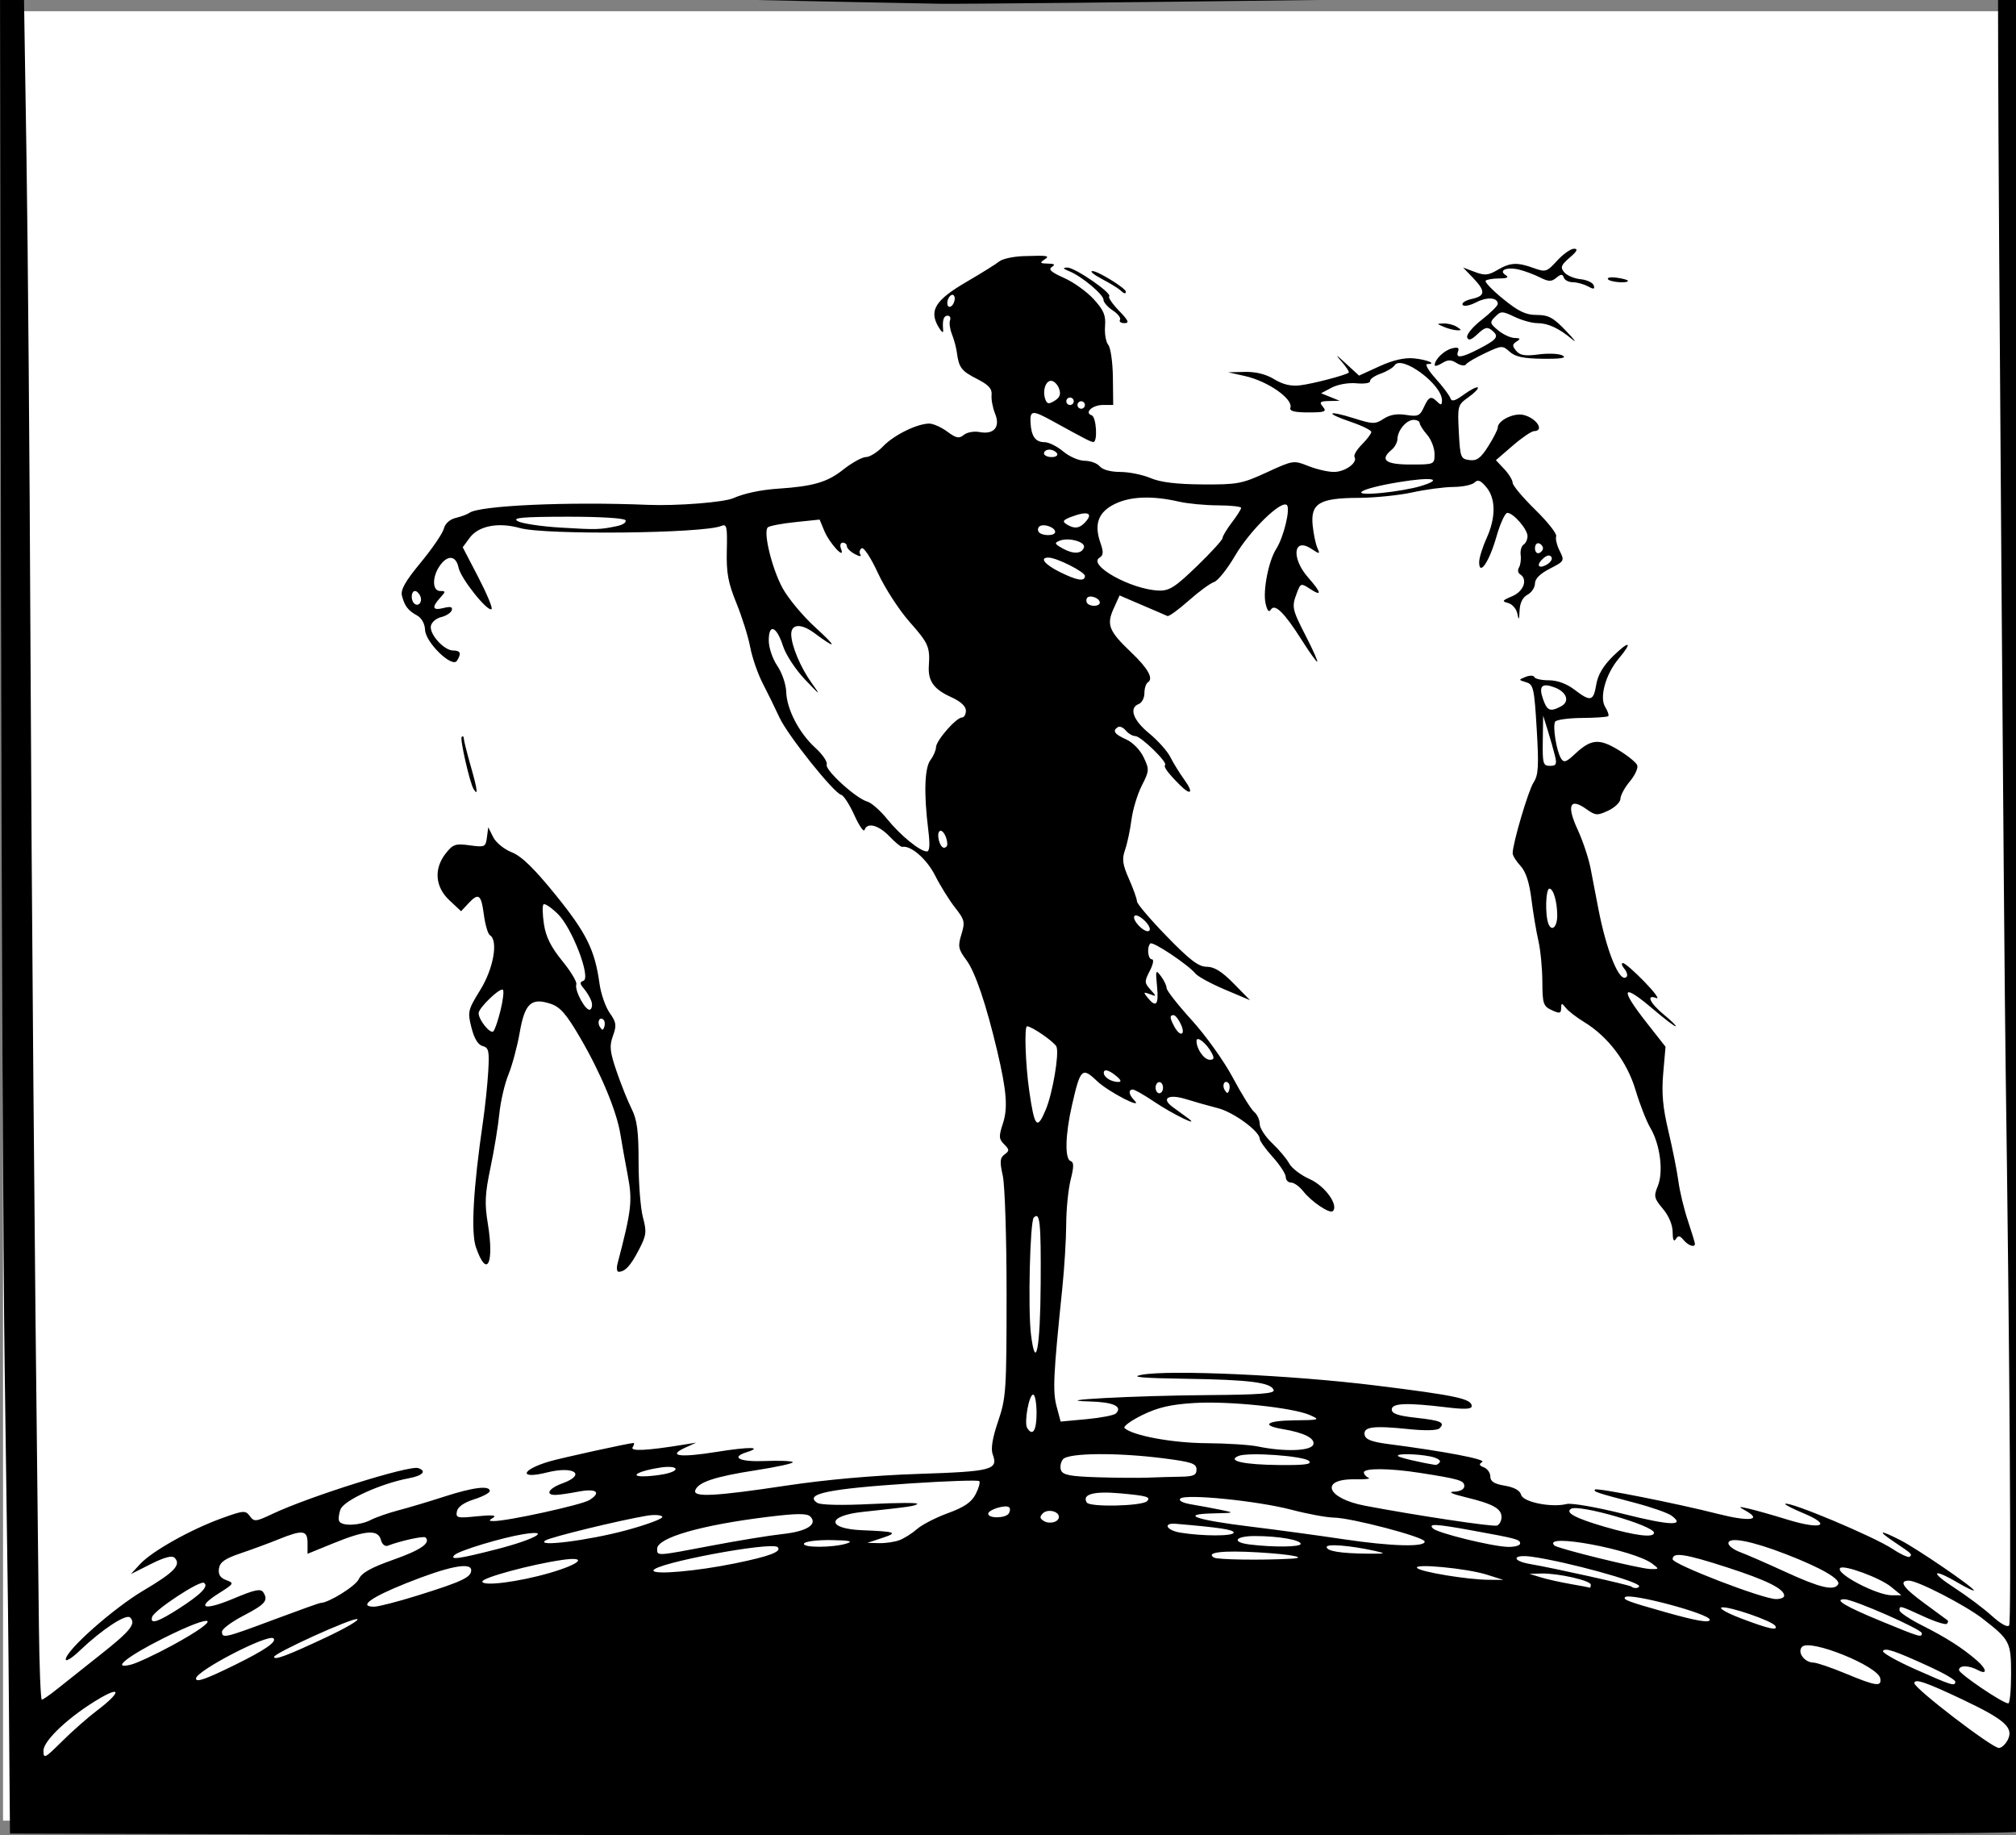
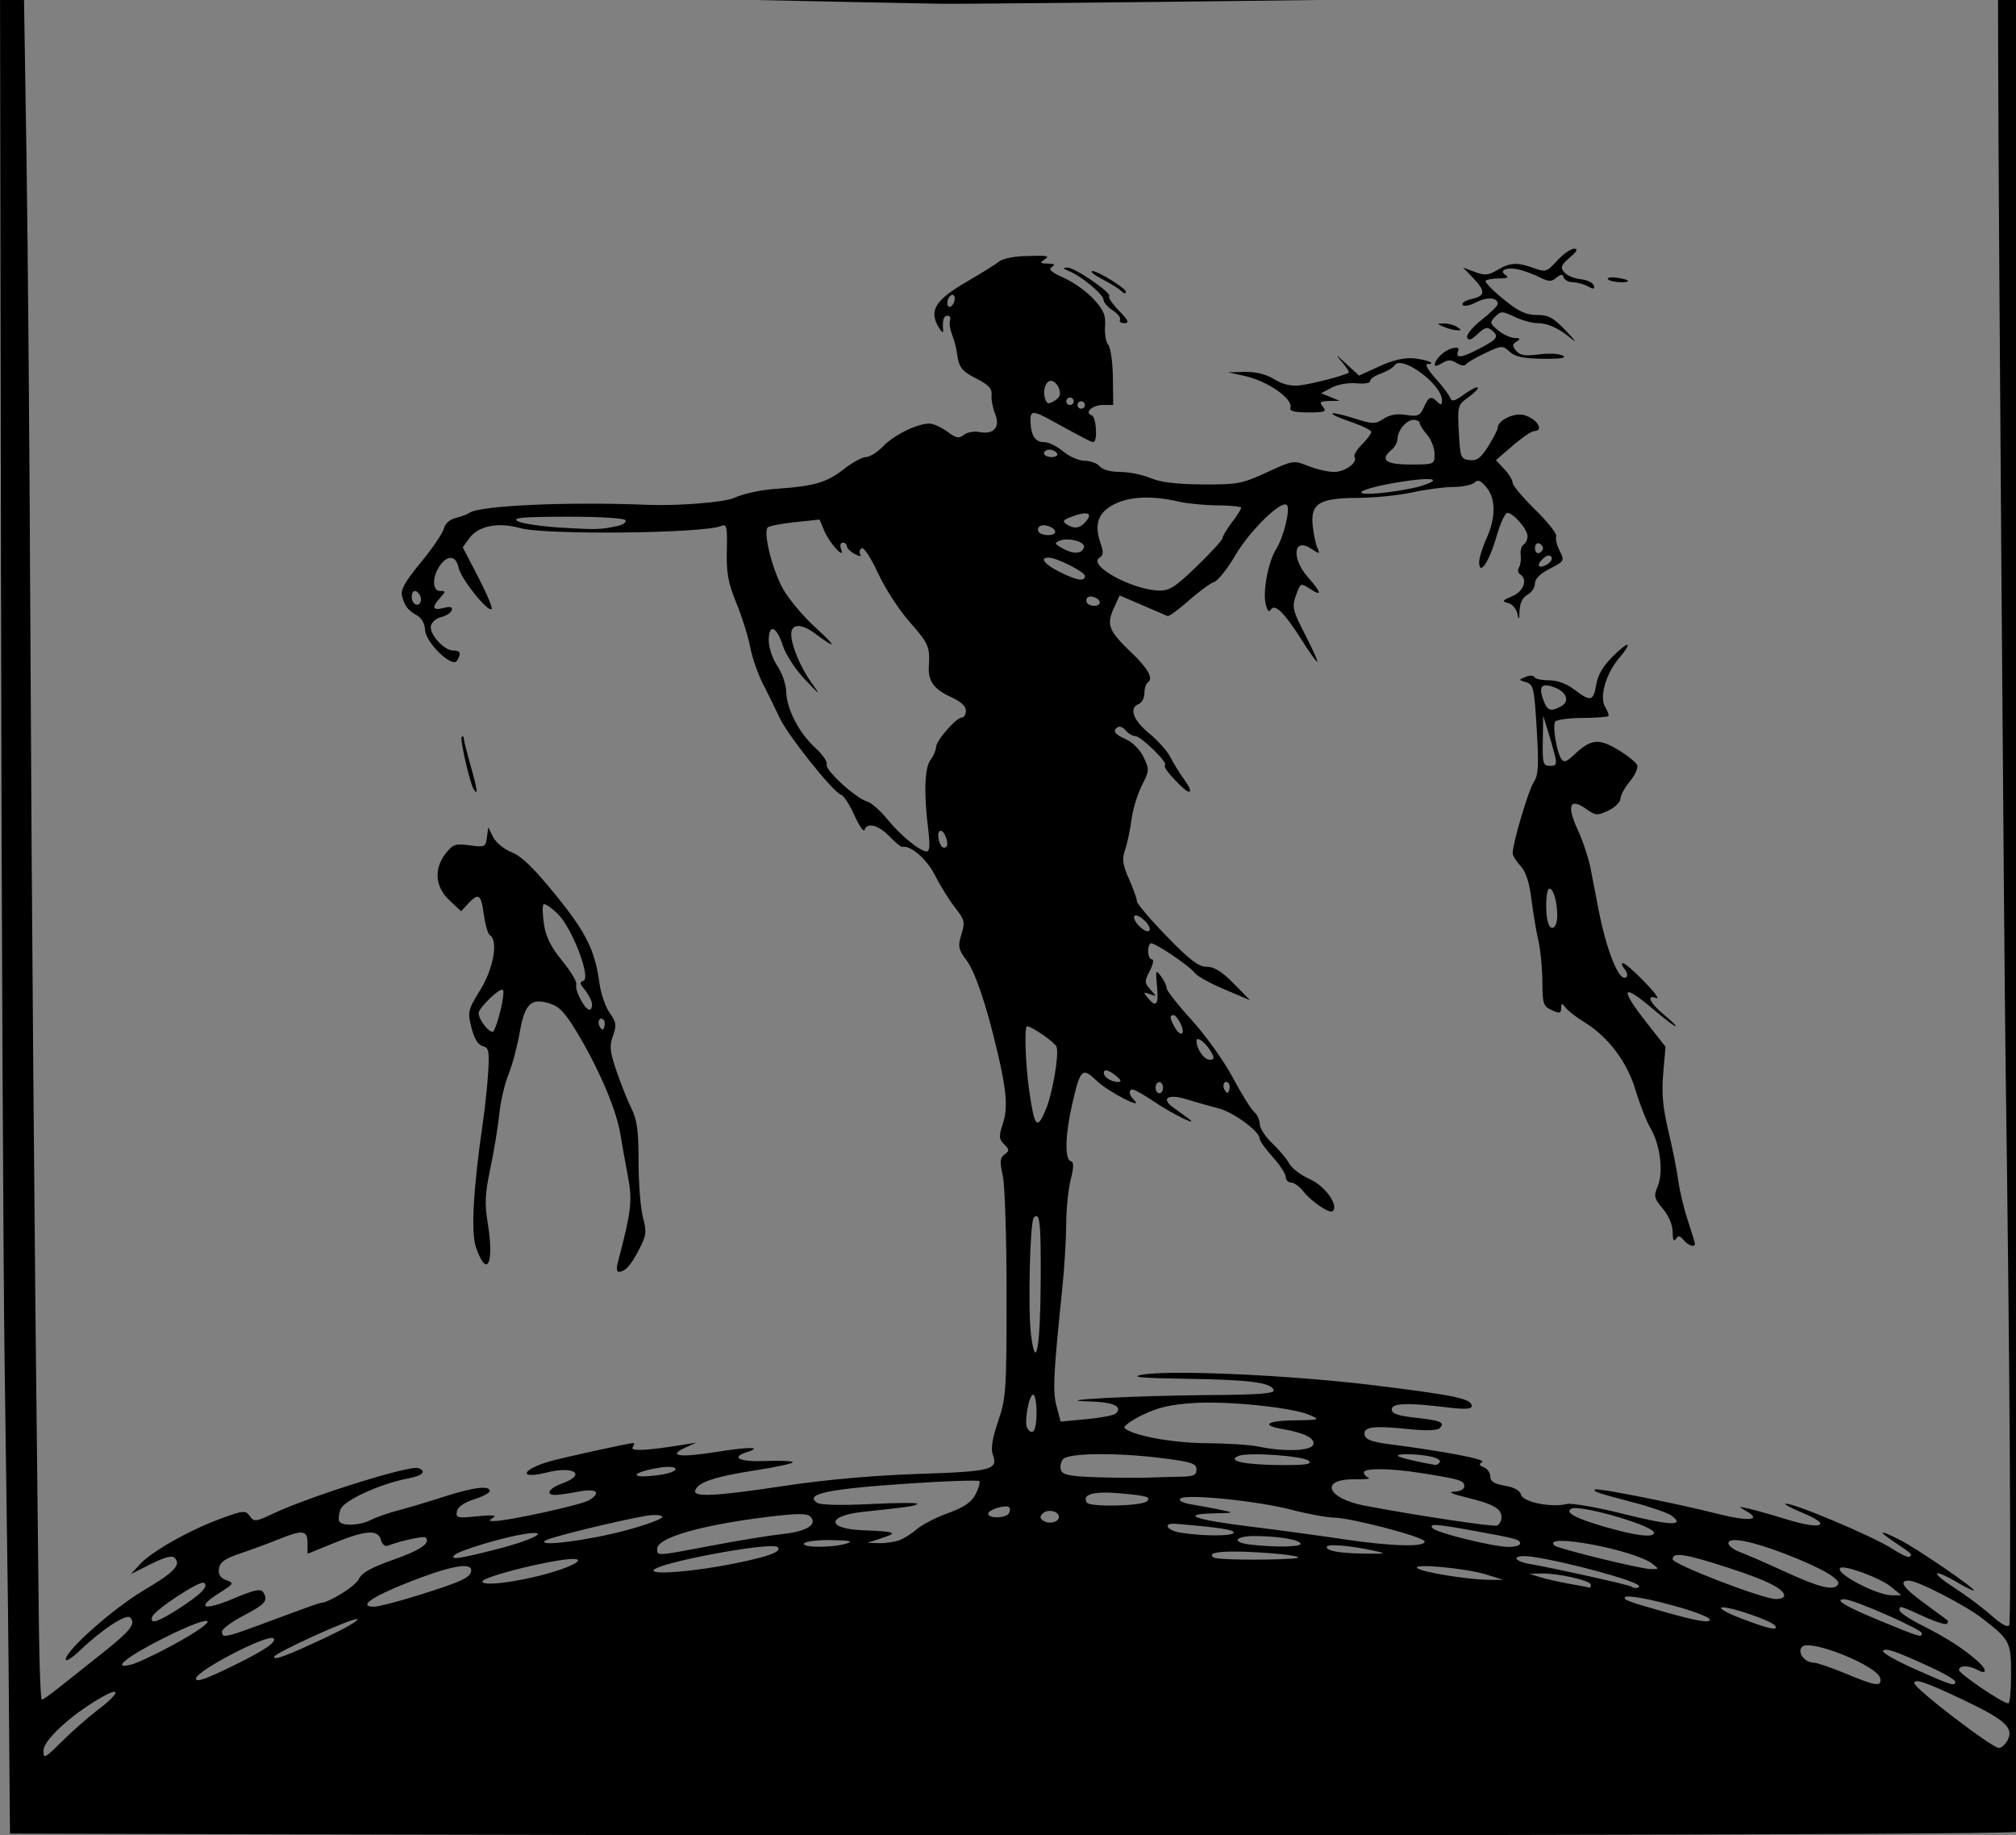
<svg xmlns="http://www.w3.org/2000/svg" xmlns:ns1="http://www.inkscape.org/namespaces/inkscape" xmlns:ns2="http://sodipodi.sourceforge.net/DTD/sodipodi-0.dtd" width="152.966mm" height="139.228mm" viewBox="0 0 542.004 493.327" id="svg2" version="1.1" ns1:version="0.91 r13725" ns2:docname="Der Tod am Galagen.svg">
  <rect x="0" y="0" width="542.004" height="493.327" fill="#808080" stroke="none" />
  <defs id="defs4" />
  <ns2:namedview id="base" pagecolor="#ffffff" bordercolor="#666666" borderopacity="1.0" ns1:pageopacity="0.0" ns1:pageshadow="2" ns1:zoom="0.66445312" ns1:cx="300.89339" ns1:cy="304.01094" ns1:document-units="px" ns1:current-layer="layer1" showgrid="false" fit-margin-top="0" fit-margin-left="0" fit-margin-right="0" fit-margin-bottom="0" ns1:window-width="714" ns1:window-height="616" ns1:window-x="681" ns1:window-y="42" ns1:window-maximized="0" />
  <g ns1:label="Layer 1" ns1:groupmode="layer" id="layer1" transform="translate(-74.107,-293.789)">
-     <rect style="opacity:1;fill:#ffffff;fill-opacity:1;fill-rule:nonzero;stroke:none;stroke-width:0.2;stroke-linecap:round;stroke-miterlimit:4;stroke-dasharray:none;stroke-dashoffset:0;stroke-opacity:1" id="rect3360" width="540.952" height="486.349" x="74.921" y="296.807" />
    <path style="fill:#000000" d="m 174.038,786.89 -97.25,-0.255 -0.228,-27.745 c -0.26,-31.64 -0.201,-26.816 -1.182,-96.245 -0.408,-28.875 -0.861,-125.441 -1.007,-214.591 l -0.265,-162.091 36.004,-0.659 c 51.853,-0.949 106.661,-0.782 157.677,0.483 24.475,0.607 113.425,1.16 197.667,1.23 84.242,0.07 153.542,0.502 154,0.961 0.458,0.458 0.979,112.555 1.158,249.104 l 0.324,248.271 -4.824,0.837 c -4.723,0.819 -249.14,1.206 -442.074,0.701 z m -73.83,-33.349 c 6.17,-4.66 6.69,-6.732 0.837,-3.329 -8.034,4.669 -15.257,11.362 -15.257,14.136 0,2.281 0.361,2.101 4.962,-2.475 2.729,-2.715 6.985,-6.464 9.458,-8.332 z m 513.619,8.031 c 1.792,-3.349 -0.581,-5.507 -12.036,-10.945 -9.87,-4.685 -13.003,-5.75 -13.003,-4.418 0,1.412 20.826,17.376 22.715,17.412 0.668,0.013 1.714,-0.909 2.324,-2.049 z m 0.961,-17.775 c 0,-8.649 -0.289,-9.213 -7.65,-14.936 -4.637,-3.605 -17.465,-10.217 -19.822,-10.217 -2.865,0 -1.533,1.933 4.222,6.127 3.163,2.304 5.938,4.344 6.167,4.532 0.229,0.188 0.145,0.613 -0.186,0.944 -0.331,0.331 -3.161,-0.569 -6.288,-2 -6.455,-2.955 -6.443,-2.952 -6.443,-1.617 0,0.542 2.785,2.392 6.189,4.11 6.416,3.239 10.701,5.979 14.561,9.311 2.758,2.38 2.957,4.043 0.316,2.629 -2.476,-1.325 -5.066,-1.33 -5.066,-0.01 0,0.997 11.749,8.946 13.25,8.965 0.412,0.005 0.75,-3.522 0.75,-7.837 z m -525.183,3.88 c 2.026,-1.632 7.211,-5.751 11.523,-9.154 8.064,-6.364 9.624,-8.314 7.971,-9.967 -1.075,-1.075 -7.568,3.193 -13.562,8.914 -2.062,1.969 -3.75,3.025 -3.75,2.347 0,-2.398 12.8,-13.74 20.918,-18.536 8.28,-4.891 10.203,-6.917 8.336,-8.783 -0.682,-0.682 -2.762,-0.132 -6.383,1.687 l -5.372,2.699 2.5,-2.707 c 3.173,-3.436 13.498,-9.236 21.814,-12.255 5.997,-2.177 6.509,-2.219 7.67,-0.631 1.159,1.585 1.578,1.543 6.13,-0.609 9.878,-4.67 36.719,-13.099 39.136,-12.29 2.372,0.794 1.239,2.031 -2.5,2.731 -7.563,1.417 -17.438,5.906 -18.373,8.354 -0.49,1.284 -0.637,2.746 -0.325,3.25 0.823,1.332 5.55,1.111 8.448,-0.395 1.375,-0.714 4.75,-1.888 7.5,-2.609 2.75,-0.72 8.314,-2.383 12.364,-3.695 7.666,-2.483 12.136,-3.028 12.136,-1.48 0,0.498 -1.909,1.51 -4.241,2.25 -2.726,0.864 -4.37,2.024 -4.602,3.245 -0.331,1.745 0.117,1.851 5.472,1.298 3.789,-0.391 5.314,-0.274 4.352,0.334 -1.303,0.824 -1.3,0.939 0.019,0.956 3.644,0.049 23.719,-4.345 25.782,-5.642 3.348,-2.106 1.882,-3.207 -3.01,-2.261 -2.349,0.454 -5.059,0.846 -6.022,0.87 -2.972,0.074 -1.934,-1.761 1.75,-3.093 6.576,-2.378 3.188,-4.778 -4.14,-2.933 -7.609,1.916 -7.046,-0.685 0.64,-2.959 3.15,-0.932 21.57,-4.972 22.669,-4.972 0.247,0 0.127,0.52 -0.265,1.156 -0.699,1.132 3.886,0.901 13.649,-0.688 l 3.447,-0.561 -2.963,1.356 c -4.921,2.251 -1.43,2.724 8.407,1.141 8.786,-1.414 12.706,-1.379 8.132,0.073 -4.448,1.412 -1.904,2.65 4.874,2.374 3.822,-0.156 7.207,-0.027 7.521,0.287 0.314,0.314 -4.213,1.311 -10.06,2.215 -10.913,1.688 -15.455,3.204 -16.17,5.398 -0.618,1.897 5.42,1.579 24.432,-1.284 10.731,-1.616 23.621,-2.759 35.582,-3.153 19.816,-0.654 21.5,-1.097 19.961,-5.26 -0.55,-1.487 -0.076,-4.38 1.453,-8.879 2.14,-6.295 2.27,-8.227 2.276,-34.052 0.004,-15.167 -0.453,-29.428 -1.023,-31.974 -0.848,-3.784 -0.763,-4.79 0.481,-5.7 1.341,-0.98 1.327,-1.289 -0.119,-2.736 -1.424,-1.424 -1.465,-2.131 -0.329,-5.574 1.378,-4.175 1.012,-8.785 -1.56,-19.638 -2.955,-12.469 -5.891,-21.11 -8.255,-24.296 -2.186,-2.945 -2.328,-3.681 -1.337,-6.912 1.015,-3.307 0.868,-3.923 -1.716,-7.204 -1.554,-1.974 -3.971,-5.861 -5.372,-8.64 -2.212,-4.387 -6.538,-8.148 -8.823,-7.67 -0.335,0.07 -1.881,-1.201 -3.437,-2.825 -2.929,-3.057 -5.988,-3.852 -6.693,-1.738 -0.223,0.668 -1.457,-1.113 -2.742,-3.957 -1.286,-2.845 -2.874,-5.304 -3.53,-5.465 -2.009,-0.493 -14.405,-16.013 -16.608,-20.793 -1.141,-2.475 -3.158,-6.591 -4.484,-9.147 -1.325,-2.556 -2.848,-6.956 -3.383,-9.778 -0.535,-2.822 -2.207,-8.156 -3.716,-11.853 -2.229,-5.463 -2.71,-8.096 -2.569,-14.06 0.155,-6.555 -0.008,-7.263 -1.528,-6.635 -4.884,2.018 -47.307,2.459 -54.064,0.561 -5.829,-1.637 -11.152,-0.614 -13.525,2.599 l -1.888,2.556 4.167,8.016 c 2.292,4.409 3.91,8.274 3.595,8.588 -0.965,0.965 -8.27,-8.173 -8.871,-11.097 -0.683,-3.321 -2.938,-3.556 -5.059,-0.527 -2.089,2.983 -2.034,6.777 0.098,6.777 1.54,0 1.54,0.127 0,1.829 -2.356,2.604 -2.052,3.488 0.943,2.736 1.861,-0.467 2.478,-0.293 2.176,0.614 -0.232,0.696 -1.511,1.523 -2.843,1.837 -1.331,0.314 -2.576,1.379 -2.766,2.367 -0.43,2.233 3.551,6.617 6.01,6.617 1.971,0 2.253,0.778 0.998,2.755 -1.283,2.021 -8.444,-4.918 -8.57,-8.305 -0.061,-1.623 -0.915,-3.186 -2.102,-3.843 -2.479,-1.373 -3.356,-2.502 -4.097,-5.277 -0.437,-1.637 0.804,-3.847 5.052,-8.996 3.097,-3.755 5.887,-7.845 6.199,-9.089 0.346,-1.378 1.6,-2.508 3.207,-2.891 1.452,-0.346 3.089,-0.955 3.639,-1.354 2.73,-1.979 26.503,-3.047 48,-2.157 7.789,0.322 20.45,-0.67 23,-1.803 2.881,-1.28 7.403,-2.238 12,-2.542 9.436,-0.624 13.228,-1.728 17.47,-5.085 2.372,-1.877 5.145,-3.412 6.162,-3.412 1.018,0 3.092,-1.298 4.609,-2.884 2.897,-3.029 9.168,-6.116 12.421,-6.116 1.055,0 3.231,0.971 4.836,2.157 2.414,1.785 3.183,1.937 4.454,0.882 0.845,-0.701 2.743,-1.044 4.218,-0.762 3.884,0.743 5.653,-1.355 4.18,-4.958 -0.634,-1.551 -1.056,-3.808 -0.937,-5.016 0.164,-1.665 -0.781,-2.705 -3.897,-4.295 -4.236,-2.161 -4.897,-3.025 -5.439,-7.118 -0.174,-1.314 -0.766,-3.515 -1.315,-4.89 -0.549,-1.375 -0.784,-3.062 -0.523,-3.75 0.262,-0.688 -0.023,-1.25 -0.631,-1.25 -1.106,0 -1.461,1.173 -1.211,4 0.073,0.825 -0.548,0.291 -1.381,-1.187 -2.419,-4.295 -0.628,-7.073 7.681,-11.917 4.017,-2.342 7.979,-4.814 8.804,-5.495 0.825,-0.681 3.75,-1.314 6.5,-1.408 6.695,-0.228 7.253,-0.126 5.5,1.007 -1.19,0.769 -0.983,0.976 1,1 1.826,0.022 2.127,0.267 1.114,0.908 -1.022,0.647 -0.169,1.416 3.249,2.928 2.549,1.128 6.144,3.697 7.988,5.711 2.718,2.967 3.299,4.346 3.066,7.283 -0.158,1.992 0.233,4.25 0.87,5.017 0.637,0.767 1.195,4.715 1.241,8.774 l 0.084,7.379 -2.747,0 c -2.84,0 -5.122,2.081 -3.042,2.774 1.267,0.422 1.674,7.257 0.427,7.178 -0.719,-0.046 -1.897,-0.652 -11.079,-5.702 -5.264,-2.895 -5.969,-2.834 -5.786,0.5 0.204,3.697 1.322,5.25 3.779,5.25 1.126,0 3.384,1.125 5.018,2.5 1.634,1.375 4.231,2.5 5.772,2.5 1.54,0 3.361,0.675 4.046,1.5 0.75,0.903 2.938,1.5 5.5,1.5 2.34,0 5.998,0.739 8.128,1.643 2.686,1.14 6.971,1.664 13.987,1.711 9.405,0.063 10.617,-0.164 17.285,-3.238 7.061,-3.255 7.231,-3.281 11.156,-1.711 2.192,0.877 5.294,1.595 6.894,1.595 3.006,0 6.471,-2.511 5.541,-4.016 -0.291,-0.47 0.605,-1.988 1.991,-3.374 1.386,-1.386 2.519,-2.896 2.519,-3.357 0,-0.461 -2.476,-1.68 -5.503,-2.709 -7.116,-2.419 -6.391,-3.243 0.846,-0.962 5.098,1.607 5.706,1.616 7.983,0.125 1.671,-1.095 3.614,-1.428 6.034,-1.036 3.149,0.511 3.711,0.27 4.766,-2.046 1.337,-2.935 1.934,-3.166 3.675,-1.425 0.933,0.933 1.2,0.83 1.2,-0.465 0,-4.29 -10.886,-12.302 -12.749,-9.384 -0.413,0.647 -2.101,1.653 -3.751,2.235 -1.65,0.582 -2.922,1.485 -2.827,2.006 0.095,0.521 -1.539,0.784 -3.632,0.584 -2.162,-0.206 -5.044,0.293 -6.673,1.156 l -2.868,1.519 2.5,1.011 2.5,1.011 -2.872,0.063 c -2.437,0.054 -2.684,0.291 -1.628,1.563 1.079,1.301 0.553,1.5 -3.961,1.5 -3.7,0 -5.086,-0.359 -4.792,-1.241 0.793,-2.38 -6.074,-7.17 -12.25,-8.544 l -4.497,-1.001 4.5,-0.103 c 2.941,-0.068 5.678,0.615 7.899,1.969 2.346,1.43 4.515,1.937 7,1.635 3.38,-0.411 12.094,-2.685 13.021,-3.399 0.231,-0.178 -0.664,-1.559 -1.991,-3.07 -1.745,-1.987 -1.418,-1.833 1.182,0.558 l 3.594,3.304 5.457,-2.496 c 3.618,-1.655 6.726,-2.378 9.221,-2.146 3.552,0.33 6.43,1.535 3.666,1.535 -0.706,0 0.286,1.736 2.203,3.858 1.917,2.122 3.705,4.485 3.973,5.25 0.381,1.087 1.192,0.88 3.709,-0.946 1.772,-1.286 3.437,-2.123 3.701,-1.859 0.263,0.263 -0.862,1.434 -2.501,2.601 -2.91,2.072 -2.971,2.291 -2.605,9.359 0.354,6.849 0.508,7.254 2.871,7.549 1.986,0.248 3.018,-0.514 5.048,-3.73 1.403,-2.223 2.551,-4.475 2.551,-5.005 0,-1.91 4.332,-4.031 6.934,-3.396 3.496,0.854 5.715,4.28 2.816,4.349 -0.688,0.016 -3.275,1.78 -5.75,3.919 l -4.5,3.889 2.25,2.395 c 1.238,1.317 2.25,2.976 2.25,3.685 0,0.709 2.731,3.962 6.069,7.228 3.338,3.266 5.875,6.482 5.637,7.146 -0.238,0.664 0.187,2.433 0.943,3.931 1.339,2.653 1.27,2.777 -2.637,4.77 -2.605,1.329 -4.012,2.728 -4.012,3.991 0,1.069 -0.9,2.426 -2,3.015 -1.304,0.698 -2.047,2.189 -2.136,4.285 -0.108,2.545 -0.23,2.722 -0.585,0.849 -0.247,-1.301 -1.359,-2.604 -2.472,-2.895 -1.779,-0.465 -1.648,-0.687 1.085,-1.836 3.101,-1.304 4.258,-4.575 2.092,-5.913 -0.559,-0.345 -0.685,-1.16 -0.281,-1.809 0.405,-0.649 0.61,-2.15 0.457,-3.335 -0.153,-1.185 0.198,-2.449 0.781,-2.809 0.582,-0.36 1.059,-1.386 1.059,-2.281 0,-1.867 -3.814,-6.255 -5.437,-6.255 -0.599,0 -1.923,2.913 -2.942,6.474 -1.92,6.704 -4.621,10.654 -4.621,6.757 0,-1.107 0.89,-3.975 1.978,-6.372 2.537,-5.591 2.518,-10.684 -0.051,-13.769 -1.522,-1.828 -2.287,-2.13 -3.167,-1.25 -0.638,0.638 -3.208,1.176 -5.71,1.195 -2.502,0.019 -7.475,0.679 -11.05,1.465 -3.575,0.786 -10.112,1.446 -14.527,1.465 -10.433,0.046 -12.836,1.5 -12.234,7.406 0.232,2.271 0.792,4.973 1.246,6.004 0.784,1.781 0.7,1.793 -1.66,0.246 -4.782,-3.133 -5.387,2.531 -0.825,7.726 3.65,4.157 3.833,5.244 0.515,3.071 -2.405,-1.576 -2.517,-1.543 -3.5,1.042 -1.464,3.852 -1.361,4.346 2.459,11.79 1.905,3.712 3.247,6.75 2.983,6.75 -0.265,0 -2.117,-2.587 -4.116,-5.75 -4.687,-7.415 -7.274,-9.976 -8.338,-8.254 -0.528,0.854 -0.999,0.299 -1.436,-1.693 -0.75,-3.415 0.821,-11.415 2.871,-14.616 1.996,-3.117 3.863,-10.786 2.868,-11.781 -1.465,-1.465 -9.963,6.833 -13.914,13.587 -2.093,3.577 -4.642,6.77 -5.664,7.094 -1.023,0.325 -4.106,2.586 -6.852,5.024 -2.746,2.439 -5.304,4.29 -5.684,4.114 -0.38,-0.176 -1.816,-0.799 -3.191,-1.384 -1.375,-0.585 -4.113,-1.759 -6.085,-2.608 l -3.585,-1.544 -1.615,3.564 c -1.96,4.323 -1.268,6.038 4.74,11.746 4.486,4.262 6.058,7.065 4.501,8.027 -0.526,0.325 -0.956,1.641 -0.956,2.925 0,1.284 -0.675,2.593 -1.5,2.91 -2.721,1.044 -1.566,4.344 2.763,7.891 2.345,1.921 4.909,4.788 5.699,6.37 0.79,1.583 2.495,4.34 3.788,6.127 2.583,3.569 1.756,4.387 -1.312,1.298 -3.147,-3.169 -4.347,-4.806 -3.872,-5.281 0.719,-0.719 -6.533,-7.767 -7.992,-7.767 -0.731,0 -1.886,-0.67 -2.565,-1.489 -0.68,-0.819 -1.635,-1.242 -2.122,-0.941 -1.575,0.973 -0.953,1.912 2.184,3.301 1.761,0.779 3.773,2.83 4.715,4.807 1.567,3.285 1.544,3.644 -0.49,7.635 -1.174,2.303 -2.424,6.437 -2.779,9.187 -0.355,2.75 -1.126,6.376 -1.713,8.058 -0.878,2.515 -0.689,3.915 1.064,7.877 1.172,2.65 2.132,5.344 2.132,5.985 0,0.641 3.59,4.859 7.978,9.373 6.261,6.44 8.584,8.207 10.792,8.207 2.013,0 4.068,1.278 7.221,4.491 l 4.407,4.491 -6.727,-2.838 c -3.7,-1.561 -7.277,-3.504 -7.949,-4.318 -1.984,-2.404 -11.478,-8.736 -12.126,-8.088 -0.995,0.995 -0.666,4.263 0.43,4.263 0.577,0 0.327,1.351 -0.573,3.091 -1.484,2.87 -1.472,3.231 0.168,5.043 1.698,1.876 1.691,1.924 -0.177,1.222 -1.722,-0.647 -1.787,-0.538 -0.571,0.957 2.284,2.808 3.012,1.928 2.524,-3.05 -0.429,-4.384 -0.352,-4.589 1.038,-2.75 0.826,1.093 1.516,2.541 1.533,3.217 0.018,0.677 3.069,4.564 6.782,8.637 3.712,4.074 8.666,11.006 11.008,15.404 2.342,4.398 4.93,8.554 5.75,9.235 0.82,0.681 1.492,2.142 1.492,3.247 0,1.105 1.51,3.434 3.356,5.175 1.846,1.741 3.909,4.199 4.586,5.462 0.676,1.263 3.159,3.151 5.519,4.194 4.064,1.798 7.81,6.977 6.205,8.582 -0.812,0.812 -5.728,-2.482 -7.988,-5.353 -1.002,-1.273 -2.465,-2.315 -3.25,-2.315 -0.785,0 -1.427,-0.674 -1.427,-1.497 0,-0.823 -1.575,-3.24 -3.5,-5.371 -1.925,-2.131 -3.5,-4.335 -3.5,-4.899 0,-2.009 -7.045,-7.166 -11.237,-8.226 -2.345,-0.593 -6.185,-1.678 -8.534,-2.412 -4.749,-1.483 -6.861,-0.261 -3.631,2.101 1.047,0.766 2.803,2.044 3.903,2.84 4.051,2.934 -3.773,-0.824 -8.862,-4.256 -2.674,-1.804 -5.262,-3.279 -5.75,-3.279 -1.272,0 -1.095,1.393 0.362,2.852 2.801,2.806 -6.95,-2.225 -10.044,-5.181 -3.957,-3.782 -4.429,-3.32 -6.677,6.527 -1.821,7.976 -1.978,14.486 -0.361,15.025 0.89,0.297 0.89,1.491 0,5.026 -0.642,2.55 -1.179,7.925 -1.193,11.944 -0.014,4.019 -0.491,11.807 -1.06,17.307 -2.391,23.116 -2.607,27.608 -1.525,31.662 l 1.089,4.081 6.989,-0.65 c 3.844,-0.357 7.387,-1.048 7.874,-1.534 1.885,-1.885 -0.733,-3.066 -7.15,-3.227 -11.817,-0.296 12.179,-1.573 32.142,-1.71 13.579,-0.093 17.736,-0.415 17.425,-1.347 -0.679,-2.037 -6.464,-2.782 -23.556,-3.035 -11.881,-0.176 -15.133,-0.463 -12,-1.062 7.436,-1.42 40.328,0.069 62.77,2.841 21.863,2.701 26.027,3.592 26.027,5.572 0,0.823 -1.883,0.913 -6.75,0.325 -10.766,-1.302 -14.75,-1.145 -14.75,0.584 0,1.103 1.687,1.686 6.369,2.202 6.862,0.757 8.053,1.275 6.5,2.828 -0.626,0.626 -3.767,0.711 -8.433,0.229 -9.445,-0.976 -12.15,-0.614 -11.732,1.567 0.236,1.23 1.904,1.879 6.308,2.451 15.347,1.994 26.464,4.119 25.303,4.836 -0.944,0.583 -0.828,0.944 0.463,1.439 0.947,0.363 1.722,1.473 1.722,2.466 0,1.319 1.051,1.983 3.902,2.464 2.53,0.427 4.065,1.283 4.366,2.434 0.516,1.974 8.149,3.518 12.271,2.484 1.288,-0.323 8.21,0.888 15.381,2.693 12.477,3.14 16.674,3.277 12.763,0.416 -0.998,-0.729 -5.497,-2.292 -9.998,-3.473 -10.146,-2.661 -11.08,-2.974 -10.527,-3.528 0.522,-0.522 21.936,3.726 33.135,6.574 8.098,2.059 11.839,1.698 7.592,-0.733 -2.346,-1.343 -2.336,-1.355 0.615,-0.695 1.65,0.369 6.369,1.707 10.486,2.972 9.076,2.79 12.072,1.533 4.171,-1.751 -2.862,-1.189 -5.052,-2.315 -4.866,-2.501 0.865,-0.865 23.822,8.772 28.894,12.128 2.199,1.455 4.257,2.387 4.574,2.071 0.698,-0.698 0.692,-0.704 -4.148,-3.959 -4.712,-3.169 -4.013,-3.372 1.654,-0.481 4.452,2.271 19.735,12.719 19.735,13.49 0,0.252 -1.952,-0.685 -4.338,-2.083 -6.883,-4.033 -7.602,-2.949 -0.912,1.375 3.333,2.154 7.865,5.547 10.071,7.54 2.46,2.223 4.267,3.21 4.672,2.553 0.607,-0.981 0.156,-71.799 -0.958,-150.511 -0.414,-29.242 -1.925,-233.595 -2.002,-270.746 l -0.033,-15.746 -11,-0.442 c -20.366,-0.818 -76.448,-0.634 -170,0.558 -51.15,0.652 -97.725,1.114 -103.5,1.029 -5.775,-0.086 -33.45,-0.651 -61.5,-1.256 -28.05,-0.605 -81.089,-0.942 -117.864,-0.748 l -66.864,0.351 0.676,43 c 0.372,23.65 0.846,81.7 1.054,129 0.298,67.913 1.153,170.916 1.987,239.5 0.043,3.575 0.176,15.387 0.294,26.25 0.118,10.863 0.471,19.75 0.783,19.75 0.312,0 2.224,-1.335 4.25,-2.967 z M 240.144,633.394 c 3.739,-14.273 4.037,-16.827 2.755,-23.55 -0.703,-3.685 -1.604,-8.725 -2.003,-11.2 -1.002,-6.213 -5.279,-16.464 -10.838,-25.977 -3.709,-6.347 -5.349,-8.224 -7.924,-9.074 -5.22,-1.723 -6.936,-0.122 -8.307,7.752 -0.646,3.71 -2.008,8.782 -3.026,11.272 -1.018,2.49 -2.119,7.227 -2.445,10.527 -0.326,3.3 -1.398,9.825 -2.382,14.5 -1.48,7.031 -1.605,9.623 -0.721,15 1.779,10.825 -0.231,14.906 -3.173,6.444 -1.406,-4.045 -0.752,-15.761 1.895,-33.944 0.561,-3.85 1.188,-9.857 1.394,-13.349 0.328,-5.554 0.139,-6.411 -1.507,-6.842 -1.236,-0.323 -2.268,-2.023 -3.006,-4.955 -1.073,-4.261 -0.964,-4.72 2.404,-10.178 3.541,-5.736 4.85,-13.241 2.557,-14.658 -0.534,-0.33 -1.267,-2.832 -1.629,-5.559 -0.726,-5.471 -1.406,-5.943 -4.218,-2.924 l -1.896,2.035 -3.143,-2.936 c -3.857,-3.603 -4.236,-8.475 -0.981,-12.613 1.93,-2.454 2.62,-2.686 6.436,-2.163 4.071,0.558 4.291,0.456 4.632,-2.136 l 0.358,-2.722 1.317,2.642 c 0.736,1.476 2.942,3.28 4.997,4.087 2.635,1.035 5.985,4.29 11.8,11.463 8.278,10.212 10.552,14.805 11.79,23.807 0.378,2.75 1.612,6.307 2.743,7.905 1.785,2.524 1.901,3.332 0.879,6.157 -0.996,2.753 -0.844,4.223 0.993,9.595 1.193,3.489 3.007,8.013 4.031,10.054 1.464,2.916 1.863,5.964 1.863,14.236 0,5.789 0.527,12.496 1.171,14.905 1.052,3.933 0.939,4.826 -1.109,8.764 -2.225,4.277 -3.669,5.839 -5.429,5.87 -0.477,0.008 -0.601,-0.997 -0.277,-2.235 z m -31.447,-68.122 c 0.65,-2.679 0.931,-5.122 0.626,-5.427 -0.725,-0.725 -6.535,4.844 -6.535,6.263 0,1.852 3.188,5.753 3.98,4.87 0.412,-0.459 1.28,-3.027 1.929,-5.706 z m 27.695,2.642 c -1.017,-1.017 -1.855,0.514 -1.021,1.863 0.63,1.019 0.866,1.02 1.204,0.004 0.232,-0.695 0.149,-1.535 -0.183,-1.867 z m -3.3,-5.053 c -0.335,-0.945 -1.242,-2.459 -2.017,-3.364 -1.113,-1.301 -1.141,-1.736 -0.131,-2.072 2.154,-0.718 -3.022,-14.26 -6.88,-17.998 -1.785,-1.73 -3.512,-2.881 -3.836,-2.556 -0.324,0.325 -0.272,2.712 0.117,5.305 0.511,3.41 1.868,6.14 4.901,9.864 2.307,2.832 4.02,5.671 3.807,6.309 -0.553,1.659 2.641,7.472 3.734,6.796 0.503,-0.311 0.64,-1.338 0.305,-2.283 z m 293.656,64.235 c -1.026,-1.236 -1.45,-1.286 -2.107,-0.25 -0.531,0.838 -0.828,0.173 -0.838,-1.876 -0.009,-1.945 -1.026,-4.374 -2.626,-6.276 -2.369,-2.815 -2.495,-3.381 -1.368,-6.103 1.571,-3.792 0.637,-11.167 -1.976,-15.594 -1.069,-1.812 -2.867,-6.395 -3.996,-10.184 -2.264,-7.603 -7.378,-14.375 -13.829,-18.314 -2.047,-1.25 -4.269,-2.966 -4.939,-3.814 -1.088,-1.377 -1.222,-1.365 -1.25,0.114 -0.027,1.406 -0.408,1.482 -2.524,0.5 -2.276,-1.056 -2.495,-1.719 -2.524,-7.656 -0.018,-3.575 -0.496,-8.514 -1.064,-10.976 -0.567,-2.462 -1.41,-7.494 -1.873,-11.182 -0.575,-4.577 -1.509,-7.423 -2.944,-8.963 -1.156,-1.241 -2.102,-2.762 -2.102,-3.379 0,-2.641 4.208,-16.888 5.628,-19.055 1.294,-1.975 1.433,-4.353 0.838,-14.322 -0.657,-11.01 -0.881,-12.005 -2.84,-12.596 -2.091,-0.632 -2.093,-0.656 -0.127,-1.45 1.1,-0.444 2.15,-0.418 2.333,0.058 0.183,0.476 1.941,0.866 3.906,0.866 2.27,0 4.767,0.912 6.85,2.5 4.385,3.344 5.121,3.174 5.887,-1.36 0.448,-2.653 1.883,-5.061 4.588,-7.703 4.383,-4.28 5.291,-3.837 1.462,0.713 -3.519,4.182 -5.266,10.435 -3.642,13.036 0.69,1.105 1.057,2.206 0.816,2.447 -0.241,0.241 -3.42,0.462 -7.064,0.49 -3.644,0.028 -6.889,0.478 -7.212,1.001 -0.724,1.172 0.349,7.89 1.578,9.879 0.751,1.216 1.374,1.021 3.701,-1.158 4.346,-4.071 6.492,-4.282 11.679,-1.149 2.52,1.522 4.818,3.382 5.106,4.134 0.288,0.751 -0.604,2.707 -1.982,4.345 -1.378,1.638 -2.516,3.732 -2.528,4.652 -0.012,0.92 -1.474,2.355 -3.25,3.187 -2.986,1.4 -3.436,1.367 -5.985,-0.443 -4.371,-3.103 -5.278,-0.923 -2.293,5.511 1.382,2.98 2.952,7.668 3.489,10.418 0.536,2.75 1.446,7.475 2.021,10.5 2.253,11.846 5.818,20.556 7.66,18.714 0.366,-0.366 0.096,-1.351 -0.599,-2.19 -0.696,-0.838 -0.861,-1.524 -0.367,-1.524 0.494,0 3.092,2.262 5.775,5.027 2.682,2.765 4.133,4.742 3.224,4.393 -2.902,-1.114 -1.775,1.333 2.076,4.507 2.05,1.69 3.437,3.073 3.082,3.073 -0.355,0 -3.019,-2.025 -5.918,-4.5 -8.565,-7.311 -9.287,-5.912 -1.843,3.57 l 5.049,6.43 -0.62,7.106 c -0.47,5.378 -0.127,9.185 1.411,15.658 1.117,4.704 2.318,10.732 2.668,13.394 0.35,2.663 1.493,7.415 2.541,10.56 1.047,3.145 1.904,5.958 1.904,6.25 0,1.083 -1.796,0.483 -3.039,-1.016 z m -33.974,-87.262 c -0.019,-3.7 -1.04,-7.191 -2.103,-7.191 -0.997,0 -1.204,7 -0.279,9.412 0.885,2.307 2.397,0.897 2.382,-2.221 z m -0.621,-42.941 c -0.37,-1.512 -1.234,-4.55 -1.92,-6.75 l -1.247,-4 -0.099,6.75 c -0.09,6.137 0.084,6.75 1.92,6.75 1.699,0 1.912,-0.436 1.346,-2.75 z m 1.663,-13.265 c 2.404,-1.286 1.529,-3.822 -1.749,-5.069 -3.408,-1.296 -4.335,-0.373 -3.122,3.106 1.119,3.211 1.929,3.537 4.871,1.963 z m -292.38,22.256 c -1.018,-1.648 -3.727,-13.496 -3.205,-14.018 0.306,-0.306 0.556,-0.142 0.556,0.364 0,0.506 0.868,3.956 1.929,7.667 1.756,6.139 1.983,8.032 0.719,5.988 z M 459.82,391.903 c 0.065,-1.549 2.536,-3.929 4.643,-4.472 1.583,-0.408 2.03,-0.183 1.643,0.826 -0.747,1.946 0.964,1.729 5.656,-0.717 4.915,-2.562 5.441,-3.307 3.485,-4.93 -1.252,-1.039 -1.932,-0.871 -3.881,0.96 -1.732,1.627 -2.482,1.866 -2.807,0.897 -0.244,-0.728 1.507,-2.846 3.892,-4.707 2.385,-1.861 4.336,-3.788 4.336,-4.281 0,-1.755 -2.865,-1.956 -5.853,-0.411 -1.696,0.877 -3.283,1.165 -3.599,0.654 -0.311,-0.503 0.788,-1.212 2.443,-1.576 3.705,-0.814 3.782,-2.085 0.346,-5.672 l -2.663,-2.779 3.159,1.192 c 2.651,1.001 3.627,0.916 6.067,-0.525 3.443,-2.034 5.313,-2.132 9.794,-0.511 3.156,1.141 3.494,1.034 6.265,-2 1.611,-1.763 3.654,-3.206 4.541,-3.206 1.158,0 0.832,0.671 -1.161,2.385 -2.343,2.015 -2.573,2.627 -1.481,3.942 0.711,0.856 2.686,1.695 4.39,1.865 1.704,0.169 3.298,0.914 3.541,1.655 0.349,1.063 0.011,1.116 -1.607,0.25 -1.127,-0.603 -2.942,-1.097 -4.032,-1.097 -1.09,0 -2.172,-0.563 -2.403,-1.25 -0.332,-0.986 -0.756,-0.973 -2.011,0.063 -1.317,1.087 -2.076,1.068 -4.413,-0.11 -1.552,-0.782 -4.08,-1.724 -5.618,-2.093 -3.286,-0.788 -5.62,0.195 -3.561,1.5 0.928,0.588 0.383,0.865 -1.727,0.875 -1.696,0.008 -3.35,0.282 -3.676,0.608 -0.326,0.326 1.788,2.531 4.696,4.9 4.151,3.381 6.1,4.308 9.061,4.308 3.145,0 4.456,0.718 7.887,4.318 2.263,2.375 2.99,3.376 1.615,2.225 -3.577,-2.995 -6.495,-4.343 -9.4,-4.343 -1.393,0 -4.131,-0.763 -6.085,-1.695 -3.301,-1.574 -3.671,-1.577 -5.202,-0.046 -1.531,1.531 -1.476,1.791 0.77,3.661 1.33,1.107 3.318,2.035 4.418,2.062 1.592,0.039 1.707,0.234 0.564,0.957 -1.197,0.757 -1.216,1.174 -0.114,2.501 1.024,1.234 2.391,1.451 6.071,0.963 2.612,-0.347 5.504,-0.208 6.425,0.308 1.162,0.65 -0.459,0.915 -5.281,0.864 -5.23,-0.056 -7.452,-0.522 -8.952,-1.88 -1.928,-1.745 -2.151,-1.733 -6.617,0.366 -2.542,1.195 -4.862,2.561 -5.155,3.036 -0.293,0.475 -1.413,0.314 -2.487,-0.357 -1.542,-0.963 -2.375,-0.957 -3.954,0.029 -1.1,0.687 -1.986,0.908 -1.968,0.491 z m 2.468,-10.258 c -2,-0.859 -2,-0.859 0,-0.914 1.1,-0.03 2.675,0.381 3.5,0.914 1.333,0.862 1.333,0.963 0,0.914 -0.825,-0.03 -2.4,-0.442 -3.5,-0.914 z m -87.068,-1.891 c 0.303,-0.49 -0.571,-1.625 -1.941,-2.523 -1.37,-0.898 -2.491,-2.185 -2.491,-2.859 -3e-5,-1.429 -5.915,-6.357 -9.226,-7.687 -1.723,-0.692 -1.85,-0.929 -0.527,-0.977 1.992,-0.072 12.131,6.891 11.277,7.745 -0.308,0.308 0.886,2.052 2.654,3.876 2.527,2.608 2.839,3.316 1.459,3.316 -0.965,0 -1.507,-0.401 -1.205,-0.891 z m 0.018,-8.007 c -0.522,-0.494 -2.743,-1.844 -4.935,-3 -2.192,-1.156 -3.309,-2.102 -2.482,-2.102 1.475,0 8.967,4.625 8.967,5.536 0,0.701 -0.497,0.562 -1.55,-0.434 z m 131.162,-2.921 c -0.278,-0.45 0.82,-0.624 2.441,-0.387 1.621,0.238 2.947,0.606 2.947,0.819 0,0.762 -4.893,0.369 -5.388,-0.433 z m 73.212,376.069 c -0.609,-3.296 -18.821,-10.652 -20.994,-8.479 -1.42,1.42 0.577,4.214 3.043,4.258 0.895,0.016 4.778,1.338 8.628,2.938 8.248,3.428 9.758,3.636 9.323,1.282 z m 20.177,0.898 c 0,-0.469 -3.038,-2.244 -6.75,-3.946 -9.546,-4.375 -12.107,-5.243 -12.69,-4.299 -0.281,0.455 3.641,2.674 8.715,4.933 9.815,4.368 10.726,4.649 10.726,3.312 z m -462.327,-4.597 c 7.842,-3.864 11.1,-6.112 10.183,-7.028 -1.36,-1.36 -20.832,8.721 -20.849,10.794 -0.009,1.122 2.65,0.183 10.666,-3.767 z m -16.944,-5.204 c 13.878,-7.565 11.877,-9.051 -2.498,-1.855 -9.783,4.897 -14.15,8.443 -8.738,7.094 1.646,-0.41 6.702,-2.768 11.236,-5.239 z m 41.257,-2.103 c 5.233,-2.46 9.009,-4.664 8.392,-4.898 -1.229,-0.466 -22.378,9.134 -22.378,10.158 0,0.975 3.616,-0.384 13.986,-5.259 z m -14.094,-4.743 c 6.616,-2.475 12.277,-4.5 12.58,-4.5 2.171,0 9.445,-4.521 10.303,-6.404 0.769,-1.688 3.281,-3.1 9.259,-5.206 7.395,-2.605 10.17,-4.52 8.691,-5.999 -0.466,-0.466 -6.715,0.901 -10.156,2.221 -0.74,0.284 -1.539,-0.39 -1.844,-1.555 -0.749,-2.865 -4.07,-2.646 -12.621,0.834 l -7.104,2.891 0,-2.891 c 0,-3.475 -1.284,-3.638 -7.815,-0.993 -2.577,1.044 -7.16,2.735 -10.185,3.758 -4.24,1.434 -5.573,2.376 -5.82,4.109 -0.227,1.596 0.343,2.493 1.965,3.093 2.187,0.809 2.102,0.962 -1.967,3.53 -6.37,4.021 -4.141,4.823 3.954,1.422 5.735,-2.41 7.3,-2.734 7.985,-1.653 1.393,2.201 0.537,3.195 -5.433,6.302 -3.126,1.627 -5.683,3.539 -5.683,4.25 0,1.888 0.701,1.727 13.892,-3.208 z m 443.108,3.622 c 0,-1.038 -18.408,-9.122 -20.772,-9.122 -3.025,0 0.179,1.921 9.822,5.89 10.579,4.354 10.95,4.463 10.95,3.233 z m -39.41,-1.977 c -0.816,-1.32 -12.445,-5.32 -14.375,-4.945 -0.943,0.183 1.435,1.528 5.285,2.989 7.404,2.809 9.956,3.358 9.09,1.956 z m -429.316,-4.544 c 6.057,-3.874 8.278,-6.143 6.868,-7.014 -1.131,-0.699 -13.36,7.35 -13.921,9.163 -0.641,2.071 1.457,1.432 7.054,-2.149 z m 411.726,2.912 c 0,-1.601 -21.51,-7.336 -22.774,-6.073 -0.658,0.658 0.85,1.218 10.965,4.072 8.258,2.33 11.809,2.931 11.809,2 z m -347.262,-6.566 c 11.839,-3.702 14.262,-4.848 14.262,-6.748 0,-2.268 -6.184,-1.029 -17.528,3.512 -9.506,3.805 -12.89,6.289 -8.567,6.289 1.139,0 6.464,-1.373 11.833,-3.052 z m 367.262,0.109 c 0,-1.843 -4.642,-4.154 -15.232,-7.583 -11.477,-3.716 -14.776,-4.213 -14.756,-2.224 0.013,1.352 24.038,10.621 27.738,10.701 1.238,0.027 2.25,-0.376 2.25,-0.894 z m 28.705,-2.416 c -2.916,-2.387 -12.69,-5.988 -13.649,-5.029 -1.419,1.419 9.87,7.354 13.944,7.331 l 2.5,-0.014 -2.795,-2.288 z m -80.705,-0.558 c 0,-1.116 -8.876,-3.116 -13.299,-2.997 l -3.201,0.086 3,0.927 c 1.65,0.51 5.25,1.319 8,1.797 2.75,0.479 5.112,0.923 5.25,0.987 0.138,0.064 0.25,-0.296 0.25,-0.8 z m 13,0.392 c 0,-1.234 -19.325,-6.537 -28.75,-7.889 -5.291,-0.759 -5.756,1.067 -0.5,1.962 6.275,1.068 26.722,5.622 27.167,6.051 0.603,0.581 2.083,0.494 2.083,-0.123 z m 53.49,-0.46 c 0.836,-1.352 -4.458,-4.423 -13.99,-8.113 -9.294,-3.599 -15.5,-4.778 -15.5,-2.947 0,0.67 1.417,1.742 3.148,2.382 1.732,0.64 7.244,3.045 12.25,5.345 9.21,4.231 12.985,5.125 14.092,3.334 z m -346.281,-3.115 c 8.337,-2.437 10.219,-4.482 3.183,-3.459 -8.32,1.21 -21.392,4.752 -21.392,5.796 0,1.368 9.865,0.102 18.21,-2.337 z m 251.79,0.479 c -5.344,-1.69 -19.876,-3.066 -18.68,-1.769 0.972,1.055 13.488,3.118 19.18,3.161 l 4,0.031 -4.5,-1.423 z m -202.16,-3.003 c 9.386,-1.911 12.751,-3.185 11.56,-4.376 -1.601,-1.601 -33.4,4.381 -33.4,6.283 0,1.198 11.538,0.191 21.84,-1.907 z m 246.677,0.061 c -4.99,-3.772 -29.799,-8.387 -26.306,-4.893 0.835,0.835 22.955,6.268 25.789,6.334 2.435,0.057 2.448,0.019 0.517,-1.441 z m -97.101,-1.331 c 4.779,-0.266 0.007,-1.187 -8.828,-1.704 -9.585,-0.56 -14.201,-0.017 -11.906,1.401 0.927,0.573 12.784,0.746 20.734,0.303 z m -213.539,-2.554 c 10.283,-2.64 14.973,-5.297 7.123,-4.035 -5.729,0.921 -17.206,4.39 -18.45,5.576 -1.502,1.433 1.143,1.074 11.327,-1.541 z m 57.866,-0.982 c 7.016,-1.336 15.549,-2.728 18.961,-3.093 6.535,-0.699 9.56,-2.613 7.455,-4.718 -0.874,-0.874 -3.654,-0.849 -11.408,0.102 -17.975,2.204 -29.752,5.603 -29.752,8.587 0,1.974 -0.34,1.994 14.743,-0.878 z m 178.257,1.448 c -6.536,-1.457 -13,-1.987 -13,-1.066 0,1.121 3.737,1.732 11,1.797 4.902,0.044 5.119,-0.035 2,-0.731 z M 301.788,708.644 c 1.82,-0.583 0.679,-0.828 -4.191,-0.9 -3.68,-0.055 -6.969,0.35 -7.309,0.9 -0.737,1.192 7.778,1.192 11.5,0 z m 122,0.131 c 0,-1.077 -5.939,-2.105 -12.25,-2.12 -5.367,-0.012 -6.467,1.649 -1.5,2.266 6.355,0.789 13.75,0.71 13.75,-0.146 z m 33.334,-0.669 c -0.212,-1.224 -19.666,-6.332 -24.395,-6.406 -1.959,-0.03 -7.086,-0.979 -11.393,-2.107 -9.179,-2.404 -28.546,-4.347 -29.895,-2.999 -0.548,0.548 0.636,1.168 2.969,1.555 2.134,0.354 5.68,1.013 7.88,1.463 3.89,0.796 3.835,0.822 -2,0.956 -9.175,0.21 -4.845,1.74 10.079,3.561 7.107,0.867 18.321,2.389 24.921,3.381 12.777,1.921 22.107,2.176 21.834,0.596 z m 25.666,0.557 c 0,-1.086 -0.808,-1.305 -12.86,-3.498 -9.861,-1.794 -11.92,-1.902 -10.572,-0.553 1.251,1.251 15.959,4.866 20.182,4.96 1.788,0.04 3.25,-0.369 3.25,-0.909 z m -240.286,-3.563 c 5.618,-1.521 9.97,-3.159 9.672,-3.641 -0.298,-0.482 -2.194,-0.598 -4.214,-0.258 -7.386,1.245 -25.714,5.712 -27.172,6.622 -2.973,1.857 11.501,0.041 21.714,-2.724 z m 73.471,2.649 c 1.273,-0.492 3.398,-1.843 4.722,-3.004 1.324,-1.16 5.061,-3.077 8.304,-4.259 4.367,-1.592 6.291,-2.913 7.417,-5.089 0.836,-1.617 1.267,-3.193 0.957,-3.503 -0.31,-0.31 -8.555,-0.038 -18.324,0.605 -22.253,1.463 -28.85,2.83 -25.231,5.228 0.897,0.594 6.544,0.721 14.471,0.323 7.15,-0.358 12.744,-0.378 12.43,-0.043 -0.556,0.594 -1.773,0.774 -14.682,2.161 -9.73,1.046 -9.785,4.541 -0.078,4.928 9.01,0.359 9.71,0.632 5.33,2.075 l -4,1.318 3.185,0.077 c 1.752,0.042 4.227,-0.326 5.5,-0.817 z m 89.815,-2.026 c 0,-0.78 -3.783,-1.355 -15.5,-2.355 -3.68,-0.314 -2.617,1.768 1.217,2.384 6.116,0.983 14.283,0.967 14.283,-0.029 z m 113,0.056 c 0,-1.912 -20.201,-7.748 -22.308,-6.445 -1.653,1.022 1.164,2.534 8.965,4.812 8.344,2.436 13.344,3.048 13.344,1.633 z m -41,-4.208 c 0,-2.302 -2.276,-3.558 -9.711,-5.359 -3.694,-0.895 -4.794,-1.433 -3.039,-1.486 1.67,-0.051 2.75,-0.641 2.75,-1.504 0,-1.49 -1.389,-1.901 -12,-3.553 -8.12,-1.264 -15,-1.314 -15,-0.11 0,0.504 0.562,1.148 1.25,1.43 0.688,0.282 -0.904,0.471 -3.536,0.42 -9.747,-0.191 -7.825,5.121 2.568,7.097 13.626,2.591 34.349,5.709 35.469,5.338 0.688,-0.228 1.25,-1.251 1.25,-2.273 z m -119,-0.067 c 0,-1.534 -3.052,-2.209 -4.309,-0.953 -0.899,0.899 -0.846,1.377 0.227,2.04 1.583,0.978 4.082,0.312 4.082,-1.087 z m -13.459,-0.928 c 0.363,-0.587 0.41,-1.316 0.106,-1.62 -0.852,-0.852 -5.647,0.597 -5.647,1.706 0,1.326 4.714,1.253 5.541,-0.086 z m 37.143,-3.284 c 1.13,-1.13 -0.007,-1.464 -7.184,-2.11 -7.139,-0.642 -10.369,0.245 -8.993,2.471 0.793,1.283 14.847,0.969 16.177,-0.362 z m 9.066,-6.585 c 3.461,-0.052 4.25,-0.411 4.25,-1.933 0,-1.599 -1.276,-2.033 -8.818,-3 -12.495,-1.602 -25.644,-1.485 -27.077,0.242 -0.627,0.755 -0.865,2.089 -0.529,2.964 0.484,1.263 2.498,1.649 9.767,1.877 5.036,0.157 11.182,0.203 13.657,0.1 2.475,-0.102 6.412,-0.215 8.75,-0.25 z m -138.875,-0.689 c 4.733,-0.947 3.741,-2.492 -1.125,-1.753 -5.437,0.826 -8.35,2.304 -4.625,2.348 1.444,0.017 4.031,-0.251 5.75,-0.595 z m 173.362,-3.538 c -1.36,-1.36 -16.303,-2.429 -18.938,-1.355 -3.271,1.333 1.463,2.372 11.151,2.448 6.804,0.053 8.671,-0.209 7.787,-1.093 z m 35.188,0.285 c 0.299,-0.483 -0.856,-1.158 -2.566,-1.5 -3.795,-0.759 -9.39,-0.819 -8.664,-0.093 0.42,0.42 5.865,1.707 9.996,2.362 0.38,0.06 0.935,-0.286 1.234,-0.769 z m -34.051,-4.654 c 0.64,-1.668 -2.397,-3.23 -8.148,-4.191 -6.021,-1.006 -4.423,-2.277 2.965,-2.359 6.947,-0.077 7.161,-0.147 4.309,-1.411 -4.593,-2.036 -21.826,-3.832 -31.17,-3.249 -6.332,0.395 -9.714,1.183 -13.931,3.246 -3.063,1.499 -5.194,3.073 -4.734,3.499 2.184,2.025 12.897,4 21.989,4.053 5.415,0.032 11.646,0.43 13.846,0.885 7.074,1.463 14.218,1.235 14.874,-0.475 z m -74.374,-8.468 c 0,-2.75 -0.41,-5 -0.912,-5 -1.132,0 -2.487,7.544 -1.611,8.963 1.469,2.377 2.523,0.722 2.523,-3.963 z m 1.106,-34.868 c 0.095,-16.547 -0.2,-19.367 -1.856,-17.719 -1.019,1.015 -1.586,24.744 -0.75,31.43 1.272,10.182 2.506,3.689 2.606,-13.712 z m 1.377,-46.746 c 1.828,-4.374 3.628,-14.933 2.879,-16.885 -0.465,-1.212 -6.64,-5.502 -7.919,-5.502 -0.783,0 -0.434,10.289 0.589,17.365 1.425,9.855 2.109,10.627 4.451,5.021 z m 31.517,-5.886 c 0,-0.825 -0.45,-1.5 -1,-1.5 -0.55,0 -1,0.675 -1,1.5 0,0.825 0.45,1.5 1,1.5 0.55,0 1,-0.675 1,-1.5 z m 17.604,-1.229 c -1.017,-1.017 -1.855,0.514 -1.021,1.863 0.63,1.019 0.866,1.02 1.204,0.004 0.232,-0.695 0.149,-1.535 -0.183,-1.867 z m -30.604,-2.244 c -1.494,-1.152 -2.65,-1.499 -2.872,-0.862 -0.436,1.249 1.722,2.807 3.872,2.797 0.991,-0.005 0.652,-0.661 -1,-1.935 z m 26.09,-5.859 c -1.409,-2.633 -4.09,-4.747 -4.09,-3.224 0,2.16 2.045,5.057 3.57,5.057 1.144,0 1.268,-0.434 0.519,-1.832 z m -8.272,-7.668 c -0.626,-1.375 -1.517,-2.5 -1.979,-2.5 -1.105,0 -1.059,0.721 0.196,3.066 1.538,2.874 3.121,2.372 1.783,-0.566 z m -9.689,-27.816 c -1.14,-1.14 -2.383,-1.763 -2.761,-1.385 -0.963,0.963 2.683,4.787 3.867,4.056 0.539,-0.333 0.049,-1.516 -1.106,-2.671 z m -58.242,-24.434 c -1.219,-9.759 -1.004,-16.713 0.581,-18.809 0.807,-1.068 1.482,-2.628 1.5,-3.468 0.037,-1.796 5.441,-7.973 6.975,-7.973 0.581,0 1.056,-0.832 1.056,-1.848 0,-1.193 -1.438,-2.497 -4.061,-3.679 -4.545,-2.05 -6.16,-4.316 -5.902,-8.285 0.336,-5.17 -0.074,-6.113 -5.172,-11.879 -2.824,-3.195 -6.65,-9.097 -8.501,-13.116 -1.883,-4.089 -3.813,-7.032 -4.381,-6.681 -0.558,0.345 -0.728,1.091 -0.378,1.658 0.388,0.628 -0.191,0.588 -1.484,-0.104 -1.166,-0.624 -2.121,-1.569 -2.121,-2.1 0,-0.531 -0.498,-0.965 -1.107,-0.965 -0.629,0 -0.827,0.731 -0.457,1.694 1.214,3.164 -3.118,-1.513 -4.507,-4.865 l -1.254,-3.027 -6.588,0.687 c -3.623,0.378 -6.93,1.012 -7.348,1.409 -1.29,1.226 1.102,11.041 3.978,16.325 1.502,2.759 5.442,7.49 8.756,10.512 6.032,5.501 5.922,6.113 -0.273,1.529 -3.545,-2.623 -6.228,-2.425 -6.157,0.454 0.075,3.038 2.484,8.785 5.397,12.872 2.648,3.716 2.563,3.675 -1.728,-0.828 -2.483,-2.606 -5.122,-6.623 -5.863,-8.928 -1.732,-5.383 -3.849,-6.239 -3.849,-1.557 0,1.942 1.002,4.922 2.297,6.833 1.263,1.864 2.342,5.004 2.396,6.976 0.13,4.695 3.461,11.095 7.855,15.094 1.935,1.761 3.299,3.774 3.031,4.472 -0.549,1.432 7.846,9.084 10.92,9.953 1.1,0.311 3.496,2.416 5.325,4.678 3.546,4.387 8.847,8.716 10.672,8.716 0.766,0 0.887,-1.776 0.39,-5.75 z m 5.113,3.832 c 0,-1.862 -1.234,-4.055 -2.011,-3.575 -1.02,0.63 -0.05,4.493 1.128,4.493 0.486,0 0.883,-0.413 0.883,-0.918 z M 187.137,454.112 c -0.31,-0.807 -0.965,-1.468 -1.456,-1.468 -1.026,0 -1.207,2.353 -0.254,3.306 1.067,1.067 2.311,-0.271 1.71,-1.838 z m 182.651,1.639 c 0,-1.227 -2.817,-2.212 -3.441,-1.203 -0.278,0.449 -0.217,1.105 0.135,1.456 0.953,0.953 3.306,0.773 3.306,-0.254 z m 26.097,-9.771 c 3.797,-3.665 6.903,-7.07 6.903,-7.567 0,-0.496 1.125,-2.378 2.5,-4.18 1.375,-1.803 2.5,-3.573 2.5,-3.933 0,-0.361 -2.812,-0.667 -6.25,-0.68 -3.438,-0.013 -8.131,-0.459 -10.43,-0.989 -7.137,-1.647 -13.045,-1.442 -17.242,0.6 -4.477,2.178 -5.678,5.395 -3.908,10.472 0.866,2.484 0.813,3.334 -0.246,3.989 -3.266,2.018 8.54,8.567 15.923,8.833 2.843,0.102 4.387,-0.883 10.25,-6.544 z m -30.097,2.615 c 0,-1.082 -7.532,-4.89 -9.75,-4.929 -2.569,-0.045 -1.11,1.838 3,3.873 4.696,2.325 6.75,2.646 6.75,1.056 z m 125.439,-5.05 c -0.398,-0.644 -1.118,-0.583 -2.028,0.173 -2.134,1.771 -1.69,3.146 0.617,1.911 1.115,-0.597 1.75,-1.535 1.411,-2.084 z m -125.701,-2.614 c 0.493,-1.48 -4.067,-2.762 -6.486,-1.822 -1.541,0.598 -1.451,0.849 0.748,2.086 2.859,1.607 5.15,1.502 5.738,-0.263 z m 123.412,0.213 c 0,-0.522 -0.484,-1.111 -1.075,-1.308 -0.591,-0.197 -1.075,0.392 -1.075,1.308 0,0.917 0.484,1.505 1.075,1.308 0.591,-0.197 1.075,-0.786 1.075,-1.308 z m -131.15,-4.393 c 0,-1.174 -2.924,-2.272 -4.107,-1.541 -0.509,0.315 -0.667,0.991 -0.351,1.503 0.735,1.19 4.457,1.221 4.457,0.038 z m -117.709,-1.576 c 1.535,-0.324 2.521,-1.026 2.191,-1.56 -0.347,-0.561 -7.013,-0.958 -15.791,-0.94 -12.017,0.024 -14.773,0.273 -13.191,1.19 1.1,0.638 6.275,1.418 11.5,1.734 9.802,0.592 10.586,0.57 15.291,-0.424 z m 125.509,-0.731 c 2.693,-2.693 1.127,-3.483 -3.451,-1.743 -2.227,0.847 -2.489,1.242 -1.315,1.985 1.986,1.256 3.336,1.188 4.766,-0.242 z m 90.294,-9.946 c 6.642,-1.99 3.34,-2.613 -5.81,-1.096 -10.693,1.773 -13.796,3.796 -4.407,2.873 3.507,-0.345 8.105,-1.144 10.217,-1.777 z m 3.906,-8.701 c 0,-1.566 -0.9,-3.885 -2,-5.153 -1.1,-1.268 -2,-2.687 -2,-3.153 0,-0.466 -0.738,-0.847 -1.64,-0.847 -1.921,0 -4.283,2.798 -4.328,5.128 -0.018,0.895 -0.707,2.188 -1.532,2.872 -3.31,2.747 -1.744,4 5,4 6.478,0 6.5,-0.01 6.5,-2.847 z m -101.5,-0.153 c -0.34,-0.55 -1.266,-1 -2.059,-1 -0.793,0 -1.441,0.45 -1.441,1 0,0.55 0.927,1 2.059,1 1.132,0 1.781,-0.45 1.441,-1 z m 7.5,-13 c 0,-0.55 -0.45,-1 -1,-1 -0.55,0 -1,0.45 -1,1 0,0.55 0.45,1 1,1 0.55,0 1,-0.45 1,-1 z m -6.963,-4.429 c -0.421,-1.139 -1.383,-2.071 -2.138,-2.071 -1.53,0 -2.37,2.832 -1.506,5.081 0.454,1.184 0.93,1.234 2.486,0.263 1.407,-0.879 1.718,-1.758 1.158,-3.273 z m 3.963,3.429 c 0,-0.55 -0.45,-1 -1,-1 -0.55,0 -1,0.45 -1,1 0,0.55 0.45,1 1,1 0.55,0 1,-0.45 1,-1 z m -32,-27.618 c 0,-0.825 -0.45,-1.222 -1,-0.882 -0.55,0.34 -1,1.293 -1,2.118 0,0.825 0.45,1.222 1,0.882 0.55,-0.34 1,-1.293 1,-2.118 z" id="path3438" ns1:connector-curvature="0" />
  </g>
</svg>